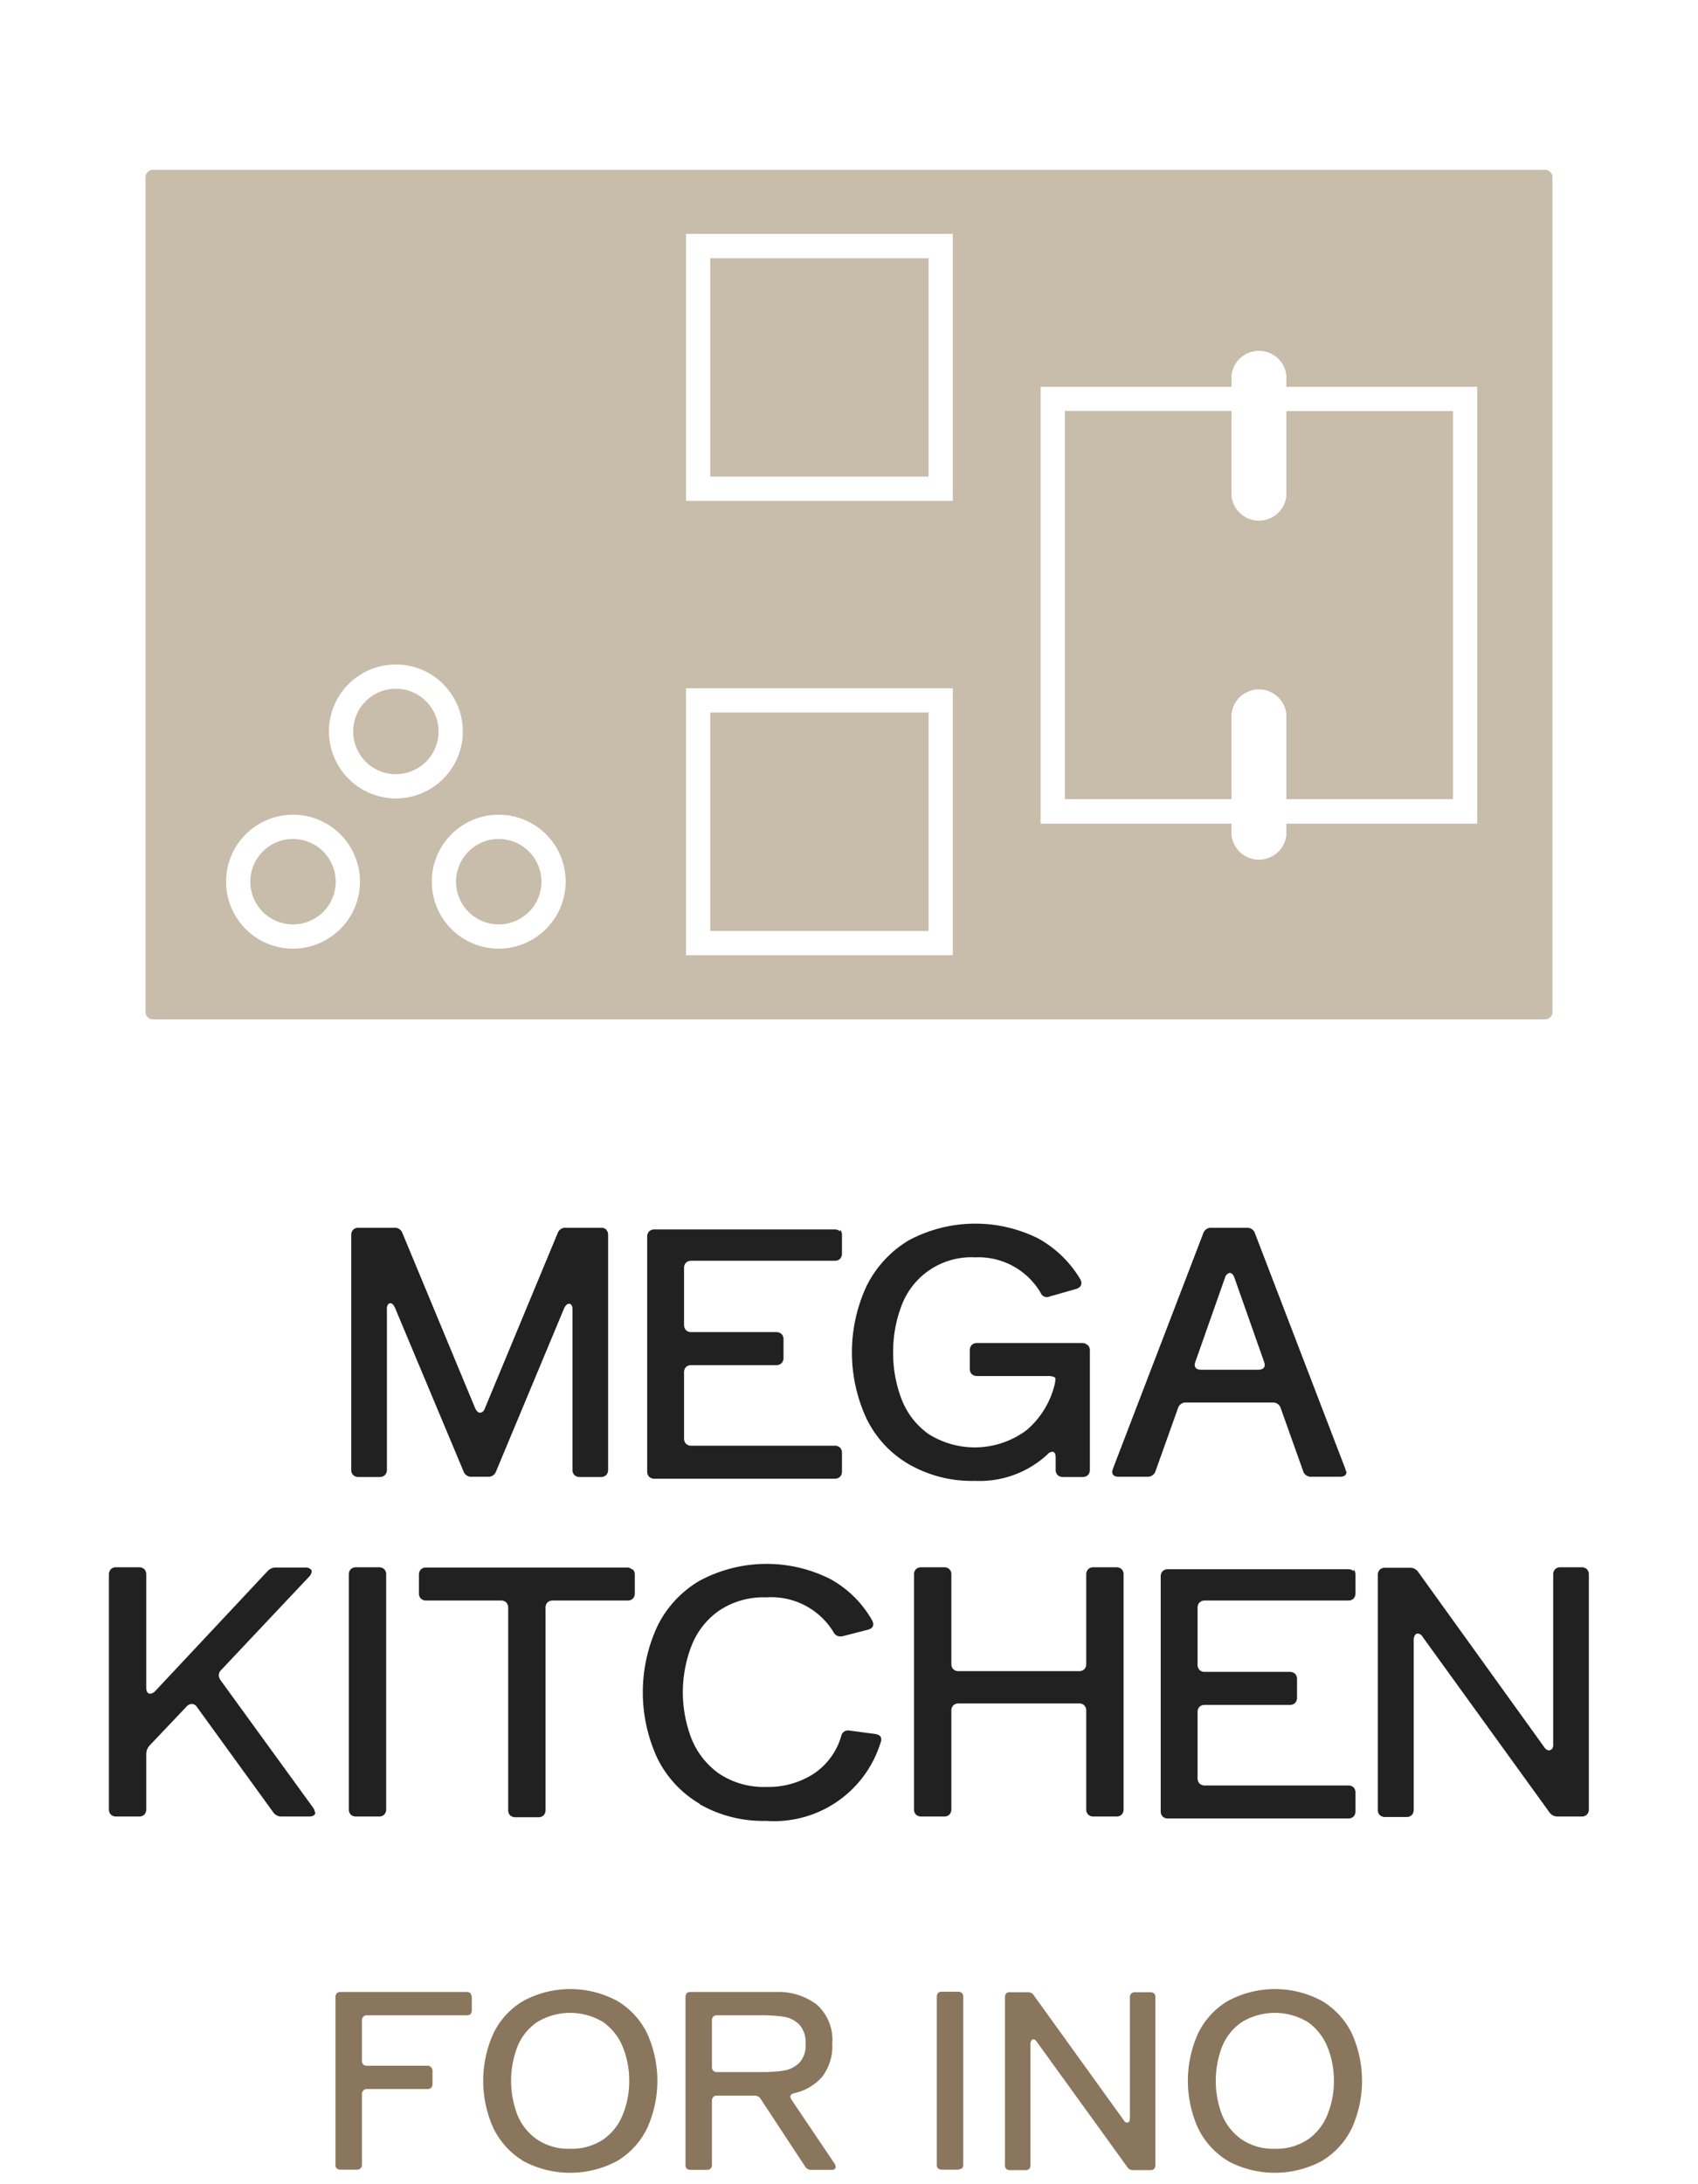
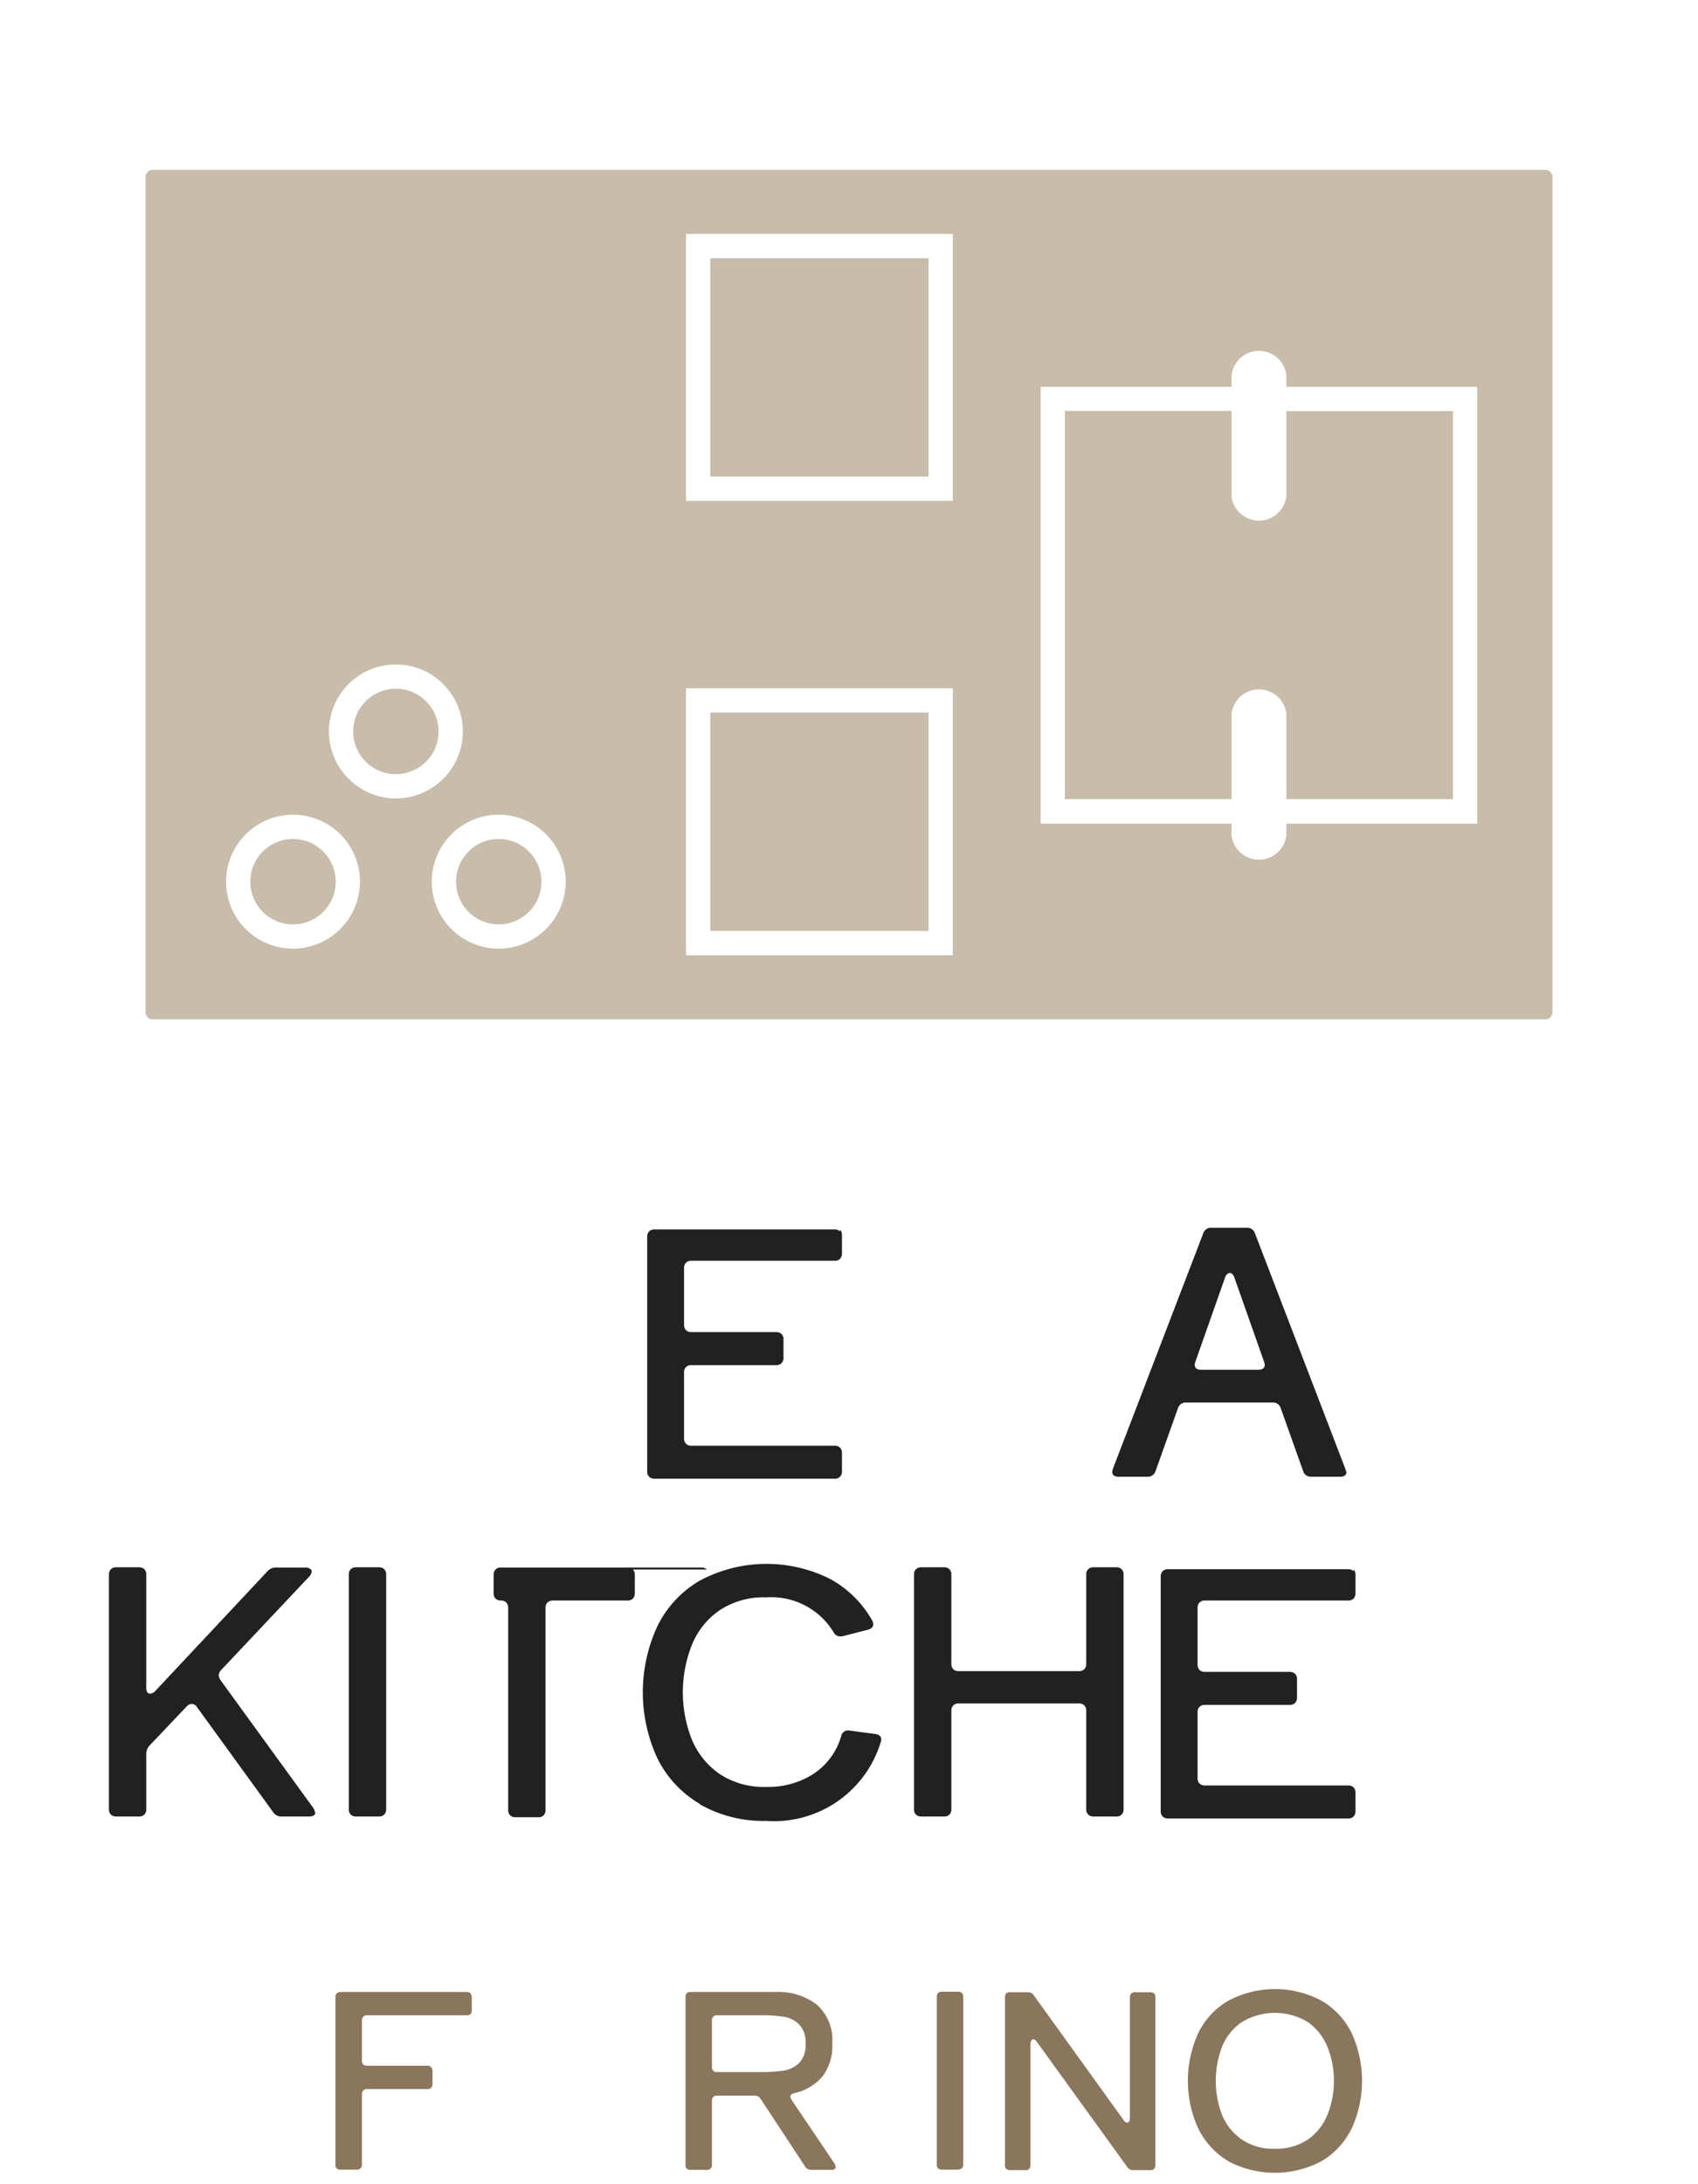
<svg xmlns="http://www.w3.org/2000/svg" width="70" height="90" viewBox="0 0 70 90">
  <defs>
    <style>.a{fill:none;}.b{fill:#212121;}.c{isolation:isolate;}.d{fill:#8a765c;}.e{fill:#c8bcaa;}</style>
  </defs>
  <rect class="a" width="70" height="90" />
-   <path class="b" d="M24.99,50.67a.3.3,0,0,1,.08.22v9.67a.311.311,0,0,1-.08.22.3.3,0,0,1-.22.08H23.9a.311.311,0,0,1-.22-.08.3.3,0,0,1-.08-.22V53.95a.286.286,0,0,0-.04-.17.122.122,0,0,0-.1-.06c-.07,0-.14.06-.2.18l-2.81,6.73a.334.334,0,0,1-.35.22h-.64a.334.334,0,0,1-.35-.22l-2.83-6.75q-.09-.18-.18-.18a.125.125,0,0,0-.11.06.316.316,0,0,0-.04.19v6.61a.311.311,0,0,1-.08.22.3.3,0,0,1-.22.08h-.87a.311.311,0,0,1-.22-.08.3.3,0,0,1-.08-.22V50.89a.311.311,0,0,1,.08-.22.3.3,0,0,1,.22-.08h1.46a.334.334,0,0,1,.35.22l3,7.22c.06.12.12.18.2.18s.16-.06.2-.18l3-7.22a.334.334,0,0,1,.35-.22h1.44a.311.311,0,0,1,.22.08Z" />
  <path class="b" d="M34.63,50.67a.3.3,0,0,1,.08.22v.76a.311.311,0,0,1-.08.22.3.3,0,0,1-.22.08H28.5a.311.311,0,0,0-.22.08.3.3,0,0,0-.08.22v2.34a.311.311,0,0,0,.08.22.3.3,0,0,0,.22.08H32a.311.311,0,0,1,.22.08.3.3,0,0,1,.08.22v.76a.311.311,0,0,1-.08.22.3.3,0,0,1-.22.08H28.5a.311.311,0,0,0-.22.08.3.3,0,0,0-.08.22v2.72a.311.311,0,0,0,.08.22.3.3,0,0,0,.22.08h5.91a.311.311,0,0,1,.22.08.3.3,0,0,1,.08.22v.76a.311.311,0,0,1-.08.22.3.3,0,0,1-.22.08H26.98a.311.311,0,0,1-.22-.08.3.3,0,0,1-.08-.22V50.96a.311.311,0,0,1,.08-.22.3.3,0,0,1,.22-.08h7.43a.311.311,0,0,1,.22.08Z" />
-   <path class="b" d="M44.85,55.43a.3.3,0,0,1,.08.22v4.91a.311.311,0,0,1-.08.22.3.3,0,0,1-.22.08h-.81a.311.311,0,0,1-.22-.08.3.3,0,0,1-.08-.22v-.5c0-.16-.05-.24-.14-.24a.291.291,0,0,0-.2.11,4.114,4.114,0,0,1-2.98,1.09,5.211,5.211,0,0,1-2.74-.69,4.386,4.386,0,0,1-1.74-1.88,6.488,6.488,0,0,1,0-5.45,4.536,4.536,0,0,1,1.74-1.89,5.815,5.815,0,0,1,5.34-.08,4.627,4.627,0,0,1,1.74,1.69.336.336,0,0,1,.04.15q0,.165-.21.24l-1.09.31a.451.451,0,0,1-.13.03.283.283,0,0,1-.25-.18,2.971,2.971,0,0,0-2.7-1.46,3.065,3.065,0,0,0-3.03,1.98,5.311,5.311,0,0,0-.35,1.94,5.257,5.257,0,0,0,.35,1.93,3.134,3.134,0,0,0,1.11,1.43,3.569,3.569,0,0,0,4.04-.16,3.571,3.571,0,0,0,1.15-1.85,1.3,1.3,0,0,0,.04-.28c0-.03-.03-.05-.08-.07a.608.608,0,0,0-.22-.03H40.28a.311.311,0,0,1-.22-.08.3.3,0,0,1-.08-.22v-.76a.311.311,0,0,1,.08-.22.3.3,0,0,1,.22-.08h4.33a.311.311,0,0,1,.22.08Z" />
  <path class="b" d="M55.51,60.63c0,.15-.09.22-.27.22H54.06a.334.334,0,0,1-.34-.24l-.92-2.58a.334.334,0,0,0-.34-.24H48.9a.334.334,0,0,0-.34.24l-.92,2.58a.334.334,0,0,1-.34.24H46.12c-.18,0-.27-.07-.27-.22l.03-.11,3.72-9.69a.334.334,0,0,1,.34-.24H51.4a.334.334,0,0,1,.34.24l3.72,9.69.03.11Zm-4.82-8.18a.3.3,0,0,0-.11.06.322.322,0,0,0-.08.14l-1.22,3.46-.03.11c0,.15.09.22.27.22h2.35c.18,0,.27-.07.27-.22l-.03-.11-1.22-3.46c-.05-.13-.11-.2-.2-.2Z" />
  <path class="b" d="M13,74.67q0,.18-.27.18H11.61a.4.4,0,0,1-.35-.18L8.12,70.34a.272.272,0,0,0-.21-.13.3.3,0,0,0-.21.1L6.17,71.92a.524.524,0,0,0-.14.36v2.27a.311.311,0,0,1-.08.22.3.3,0,0,1-.22.08H4.79a.311.311,0,0,1-.22-.08.3.3,0,0,1-.08-.22V64.88a.311.311,0,0,1,.08-.22.3.3,0,0,1,.22-.08h.94a.311.311,0,0,1,.22.08.3.3,0,0,1,.08.22v4.66c0,.17.06.25.17.25a.337.337,0,0,0,.2-.11l4.63-4.94a.454.454,0,0,1,.35-.15H12.6a.345.345,0,0,1,.18.05.131.131,0,0,1,.07.12.363.363,0,0,1-.1.2L9.12,68.81a.3.3,0,0,0-.1.22.371.371,0,0,0,.07.2l3.82,5.26a.376.376,0,0,1,.07.18Z" />
  <path class="b" d="M15.84,74.77a.3.3,0,0,1-.22.08h-.94a.311.311,0,0,1-.22-.08.3.3,0,0,1-.08-.22V64.88a.311.311,0,0,1,.08-.22.3.3,0,0,1,.22-.08h.94a.311.311,0,0,1,.22.08.3.3,0,0,1,.08.22v9.67A.311.311,0,0,1,15.84,74.77Z" />
-   <path class="b" d="M26.09,64.67a.3.3,0,0,1,.08.22v.76a.311.311,0,0,1-.08.22.3.3,0,0,1-.22.08H22.79a.311.311,0,0,0-.22.08.3.3,0,0,0-.08.22v8.33a.311.311,0,0,1-.08.22.3.3,0,0,1-.22.08h-.94a.311.311,0,0,1-.22-.08.3.3,0,0,1-.08-.22V66.25a.311.311,0,0,0-.08-.22.3.3,0,0,0-.22-.08H17.57a.311.311,0,0,1-.22-.08.3.3,0,0,1-.08-.22v-.76a.311.311,0,0,1,.08-.22.3.3,0,0,1,.22-.08h8.27a.311.311,0,0,1,.22.08Z" />
+   <path class="b" d="M26.09,64.67a.3.3,0,0,1,.08.22v.76a.311.311,0,0,1-.08.22.3.3,0,0,1-.22.08H22.79a.311.311,0,0,0-.22.08.3.3,0,0,0-.08.22v8.33a.311.311,0,0,1-.08.22.3.3,0,0,1-.22.08h-.94a.311.311,0,0,1-.22-.08.3.3,0,0,1-.08-.22V66.25a.311.311,0,0,0-.08-.22.3.3,0,0,0-.22-.08a.311.311,0,0,1-.22-.08.3.3,0,0,1-.08-.22v-.76a.311.311,0,0,1,.08-.22.3.3,0,0,1,.22-.08h8.27a.311.311,0,0,1,.22.08Z" />
  <path class="b" d="M28.85,74.33a4.47,4.47,0,0,1-1.75-1.88,6.465,6.465,0,0,1,0-5.44,4.413,4.413,0,0,1,1.75-1.88,5.835,5.835,0,0,1,5.37-.07,4.427,4.427,0,0,1,1.74,1.72.336.336,0,0,1,.04.15c0,.1-.07.18-.21.22l-1.05.27a.772.772,0,0,1-.1.01.312.312,0,0,1-.28-.18,3,3,0,0,0-2.77-1.43,3.277,3.277,0,0,0-1.95.55,3.165,3.165,0,0,0-1.13,1.44,5.3,5.3,0,0,0,0,3.84,3.245,3.245,0,0,0,1.13,1.43,3.305,3.305,0,0,0,1.95.55,3.449,3.449,0,0,0,1.92-.52,2.784,2.784,0,0,0,1.17-1.58.289.289,0,0,1,.35-.22l1.06.14c.16.03.24.1.24.22a.336.336,0,0,1-.03.14,4.593,4.593,0,0,1-4.71,3.22,5.272,5.272,0,0,1-2.75-.69Z" />
  <path class="b" d="M44.7,68.78a.3.3,0,0,0,.08-.22V64.88a.311.311,0,0,1,.08-.22.3.3,0,0,1,.22-.08h.94a.311.311,0,0,1,.22.08.3.3,0,0,1,.08.22v9.67a.311.311,0,0,1-.08.22.3.3,0,0,1-.22.08h-.94a.311.311,0,0,1-.22-.08.3.3,0,0,1-.08-.22V70.49a.311.311,0,0,0-.08-.22.3.3,0,0,0-.22-.08H39.52a.311.311,0,0,0-.22.08.3.3,0,0,0-.08.22v4.06a.311.311,0,0,1-.08.22.3.3,0,0,1-.22.08h-.94a.311.311,0,0,1-.22-.08.3.3,0,0,1-.08-.22V64.88a.311.311,0,0,1,.08-.22.3.3,0,0,1,.22-.08h.94a.311.311,0,0,1,.22.08.3.3,0,0,1,.08.22v3.68a.311.311,0,0,0,.08.22.3.3,0,0,0,.22.08h4.96A.311.311,0,0,0,44.7,68.78Z" />
  <path class="b" d="M55.8,64.67a.3.3,0,0,1,.08.22v.76a.311.311,0,0,1-.08.22.3.3,0,0,1-.22.08H49.67a.311.311,0,0,0-.22.08.3.3,0,0,0-.08.22v2.34a.311.311,0,0,0,.08.22.3.3,0,0,0,.22.08h3.5a.311.311,0,0,1,.22.08.3.3,0,0,1,.08.22v.76a.311.311,0,0,1-.08.22.3.3,0,0,1-.22.08h-3.5a.311.311,0,0,0-.22.08.3.3,0,0,0-.08.22v2.72a.311.311,0,0,0,.08.22.3.3,0,0,0,.22.08h5.91a.311.311,0,0,1,.22.08.3.3,0,0,1,.08.22v.76a.311.311,0,0,1-.08.22.3.3,0,0,1-.22.08H48.15a.311.311,0,0,1-.22-.08.3.3,0,0,1-.08-.22V64.96a.311.311,0,0,1,.08-.22.3.3,0,0,1,.22-.08h7.43a.311.311,0,0,1,.22.08Z" />
-   <path class="b" d="M63.88,72.12a.238.238,0,0,0,.11-.06.336.336,0,0,0,.04-.19V64.88a.311.311,0,0,1,.08-.22.3.3,0,0,1,.22-.08h.87a.311.311,0,0,1,.22.08.3.3,0,0,1,.08.22v9.67a.311.311,0,0,1-.08.22.3.3,0,0,1-.22.08h-.98a.4.4,0,0,1-.35-.18l-5.22-7.22a.261.261,0,0,0-.2-.14.131.131,0,0,0-.12.07.368.368,0,0,0-.05.2v6.99a.311.311,0,0,1-.08.22.3.3,0,0,1-.22.08H57.1a.311.311,0,0,1-.22-.08.3.3,0,0,1-.08-.22V64.9a.311.311,0,0,1,.08-.22.3.3,0,0,1,.22-.08h1.02a.4.4,0,0,1,.35.18l5.19,7.21a.275.275,0,0,0,.21.14Z" />
  <g class="c">
    <path class="d" d="M19.4,82.14a.411.411,0,0,1,.05.15v.54a.254.254,0,0,1-.05.16.207.207,0,0,1-.16.05H15.13a.175.175,0,0,0-.15.06.2.2,0,0,0-.06.15v1.66a.211.211,0,0,0,.06.16.2.2,0,0,0,.15.05h2.49a.175.175,0,0,1,.15.06.2.2,0,0,1,.06.15v.54a.211.211,0,0,1-.06.16.2.2,0,0,1-.15.05H15.13a.175.175,0,0,0-.15.06.2.2,0,0,0-.06.15v2.9a.211.211,0,0,1-.06.16.2.2,0,0,1-.15.05h-.67a.254.254,0,0,1-.16-.05.207.207,0,0,1-.05-.16v-6.9a.207.207,0,0,1,.05-.15.211.211,0,0,1,.16-.06h5.2a.211.211,0,0,1,.16.06Z" />
-     <path class="d" d="M21.57,89.04a3.209,3.209,0,0,1-1.23-1.35,4.737,4.737,0,0,1,0-3.9,3.126,3.126,0,0,1,1.23-1.34,4.085,4.085,0,0,1,3.88,0,3.178,3.178,0,0,1,1.23,1.34,4.737,4.737,0,0,1,0,3.9,3.209,3.209,0,0,1-1.23,1.35,4.105,4.105,0,0,1-3.89,0Zm3.31-.89a2.277,2.277,0,0,0,.8-1.03,3.646,3.646,0,0,0,.26-1.38,3.684,3.684,0,0,0-.26-1.38,2.331,2.331,0,0,0-.8-1.03,2.619,2.619,0,0,0-2.75,0,2.231,2.231,0,0,0-.81,1.03,3.934,3.934,0,0,0,0,2.76,2.283,2.283,0,0,0,.81,1.03,2.309,2.309,0,0,0,1.37.39A2.341,2.341,0,0,0,24.88,88.15Z" />
    <path class="d" d="M32.58,86.4a.594.594,0,0,0,.05.12l1.78,2.64a.314.314,0,0,1,.04.12c0,.09-.06.13-.18.13h-.83a.285.285,0,0,1-.25-.14l-1.83-2.78a.285.285,0,0,0-.25-.14H29.56a.207.207,0,0,0-.15.05.211.211,0,0,0-.06.16V89.2a.211.211,0,0,1-.06.16.2.2,0,0,1-.15.05h-.67a.254.254,0,0,1-.16-.05.207.207,0,0,1-.05-.16V82.29a.254.254,0,0,1,.05-.16.207.207,0,0,1,.16-.05h3.52a2.618,2.618,0,0,1,1.67.51,1.942,1.942,0,0,1,.65,1.62,2.059,2.059,0,0,1-.42,1.37,2.143,2.143,0,0,1-1.15.67c-.11.03-.16.08-.16.15Zm-3.02-3.36a.207.207,0,0,0-.15.05.211.211,0,0,0-.06.16v1.92a.211.211,0,0,0,.06.16.2.2,0,0,0,.15.05h1.81a6.173,6.173,0,0,0,.94-.06,1.184,1.184,0,0,0,.64-.32,1.047,1.047,0,0,0,.26-.79,1.089,1.089,0,0,0-.26-.79,1.184,1.184,0,0,0-.64-.32,6.082,6.082,0,0,0-.94-.06H29.56Z" />
    <path class="d" d="M39.65,89.35a.411.411,0,0,1-.15.05h-.67a.254.254,0,0,1-.16-.05.207.207,0,0,1-.05-.16V82.28a.254.254,0,0,1,.05-.16.207.207,0,0,1,.16-.05h.67a.207.207,0,0,1,.15.05.211.211,0,0,1,.06.16v6.91a.211.211,0,0,1-.06.16Z" />
    <path class="d" d="M46.47,87.46a.143.143,0,0,0,.08-.04.25.25,0,0,0,.03-.13V82.3a.211.211,0,0,1,.06-.16.207.207,0,0,1,.16-.05h.62a.254.254,0,0,1,.16.05.207.207,0,0,1,.05.16v6.91a.254.254,0,0,1-.05.16.207.207,0,0,1-.16.05h-.7a.276.276,0,0,1-.25-.13l-3.73-5.16c-.05-.07-.09-.1-.14-.1a.1.1,0,0,0-.08.05.259.259,0,0,0-.04.14v4.99a.254.254,0,0,1-.05.16.207.207,0,0,1-.16.05h-.63a.254.254,0,0,1-.16-.05.207.207,0,0,1-.05-.16V82.3a.254.254,0,0,1,.05-.16.207.207,0,0,1,.16-.05h.73a.276.276,0,0,1,.25.13l3.71,5.15a.193.193,0,0,0,.15.1Z" />
    <path class="d" d="M50.62,89.04a3.209,3.209,0,0,1-1.23-1.35,4.737,4.737,0,0,1,0-3.9,3.126,3.126,0,0,1,1.23-1.34,4.085,4.085,0,0,1,3.88,0,3.178,3.178,0,0,1,1.23,1.34,4.737,4.737,0,0,1,0,3.9,3.209,3.209,0,0,1-1.23,1.35,4.105,4.105,0,0,1-3.89,0Zm3.31-.89a2.277,2.277,0,0,0,.8-1.03,3.646,3.646,0,0,0,.26-1.38,3.684,3.684,0,0,0-.26-1.38,2.331,2.331,0,0,0-.8-1.03,2.619,2.619,0,0,0-2.75,0,2.231,2.231,0,0,0-.81,1.03,3.934,3.934,0,0,0,0,2.76,2.283,2.283,0,0,0,.81,1.03,2.309,2.309,0,0,0,1.37.39A2.341,2.341,0,0,0,53.93,88.15Z" />
  </g>
  <rect class="e" width="9" height="9" transform="translate(29.28 29.36)" />
  <path class="e" d="M20.56,34.57a1.76,1.76,0,1,0,1.76,1.76A1.763,1.763,0,0,0,20.56,34.57Z" />
  <path class="e" d="M16.32,28.38a1.76,1.76,0,1,0,1.76,1.76A1.763,1.763,0,0,0,16.32,28.38Z" />
  <rect class="e" width="9" height="9" transform="translate(29.28 10.64)" />
  <path class="e" d="M12.08,34.57a1.76,1.76,0,1,0,1.76,1.76A1.763,1.763,0,0,0,12.08,34.57Z" />
  <path class="e" d="M63.74,7H6.26A.305.305,0,0,0,6,7.33V41.67a.305.305,0,0,0,.26.33H63.74a.305.305,0,0,0,.26-.33V7.33A.305.305,0,0,0,63.74,7ZM12.08,39.09a2.76,2.76,0,1,1,2.76-2.76A2.766,2.766,0,0,1,12.08,39.09Zm1.48-8.95a2.76,2.76,0,1,1,2.76,2.76,2.766,2.766,0,0,1-2.76-2.76Zm7,8.95a2.76,2.76,0,1,1,2.76-2.76A2.766,2.766,0,0,1,20.56,39.09Zm18.72.27h-11v-11h11Zm0-18.72h-11v-11h11v11ZM60.9,33.94H53.03v.48a1.138,1.138,0,0,1-2.26,0v-.48H42.9v-18h7.87v-.48a1.138,1.138,0,0,1,2.26,0v.48H60.9v18Z" />
  <path class="e" d="M53.03,20.45a1.138,1.138,0,0,1-2.26,0V16.93H43.9v16h6.87V29.41a1.138,1.138,0,0,1,2.26,0v3.52H59.9V16.94H53.03v3.52Z" />
</svg>